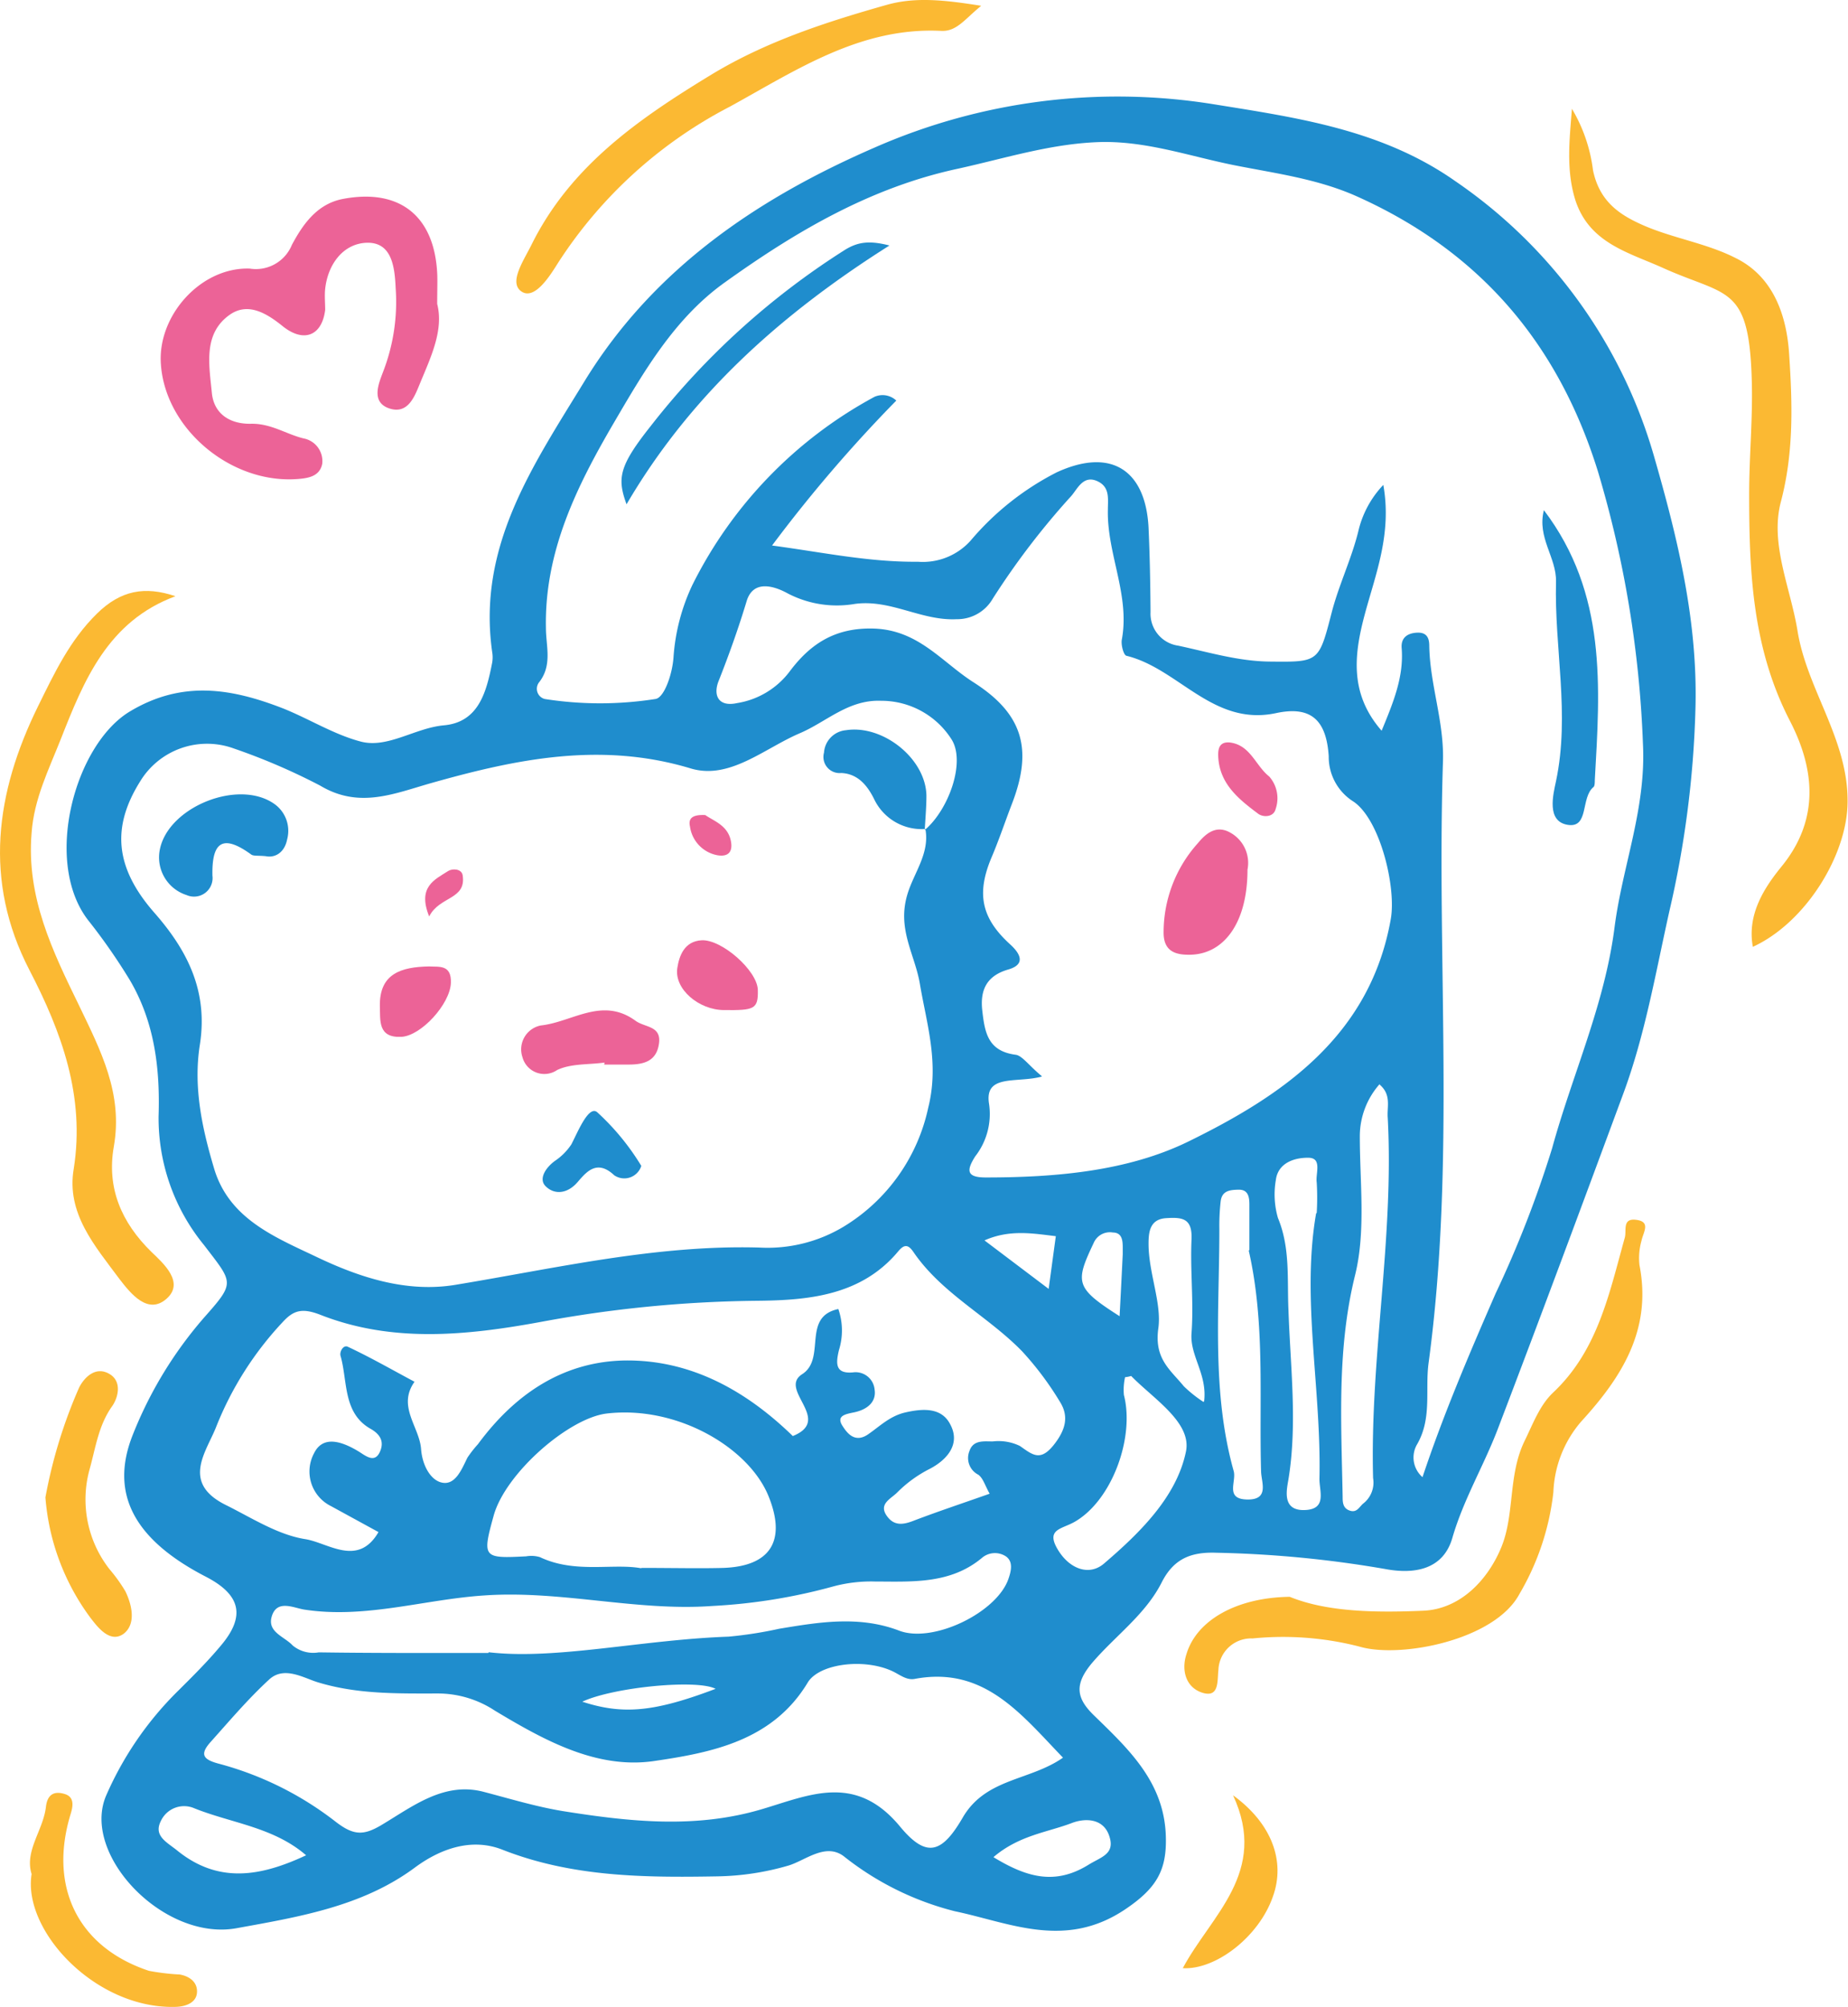
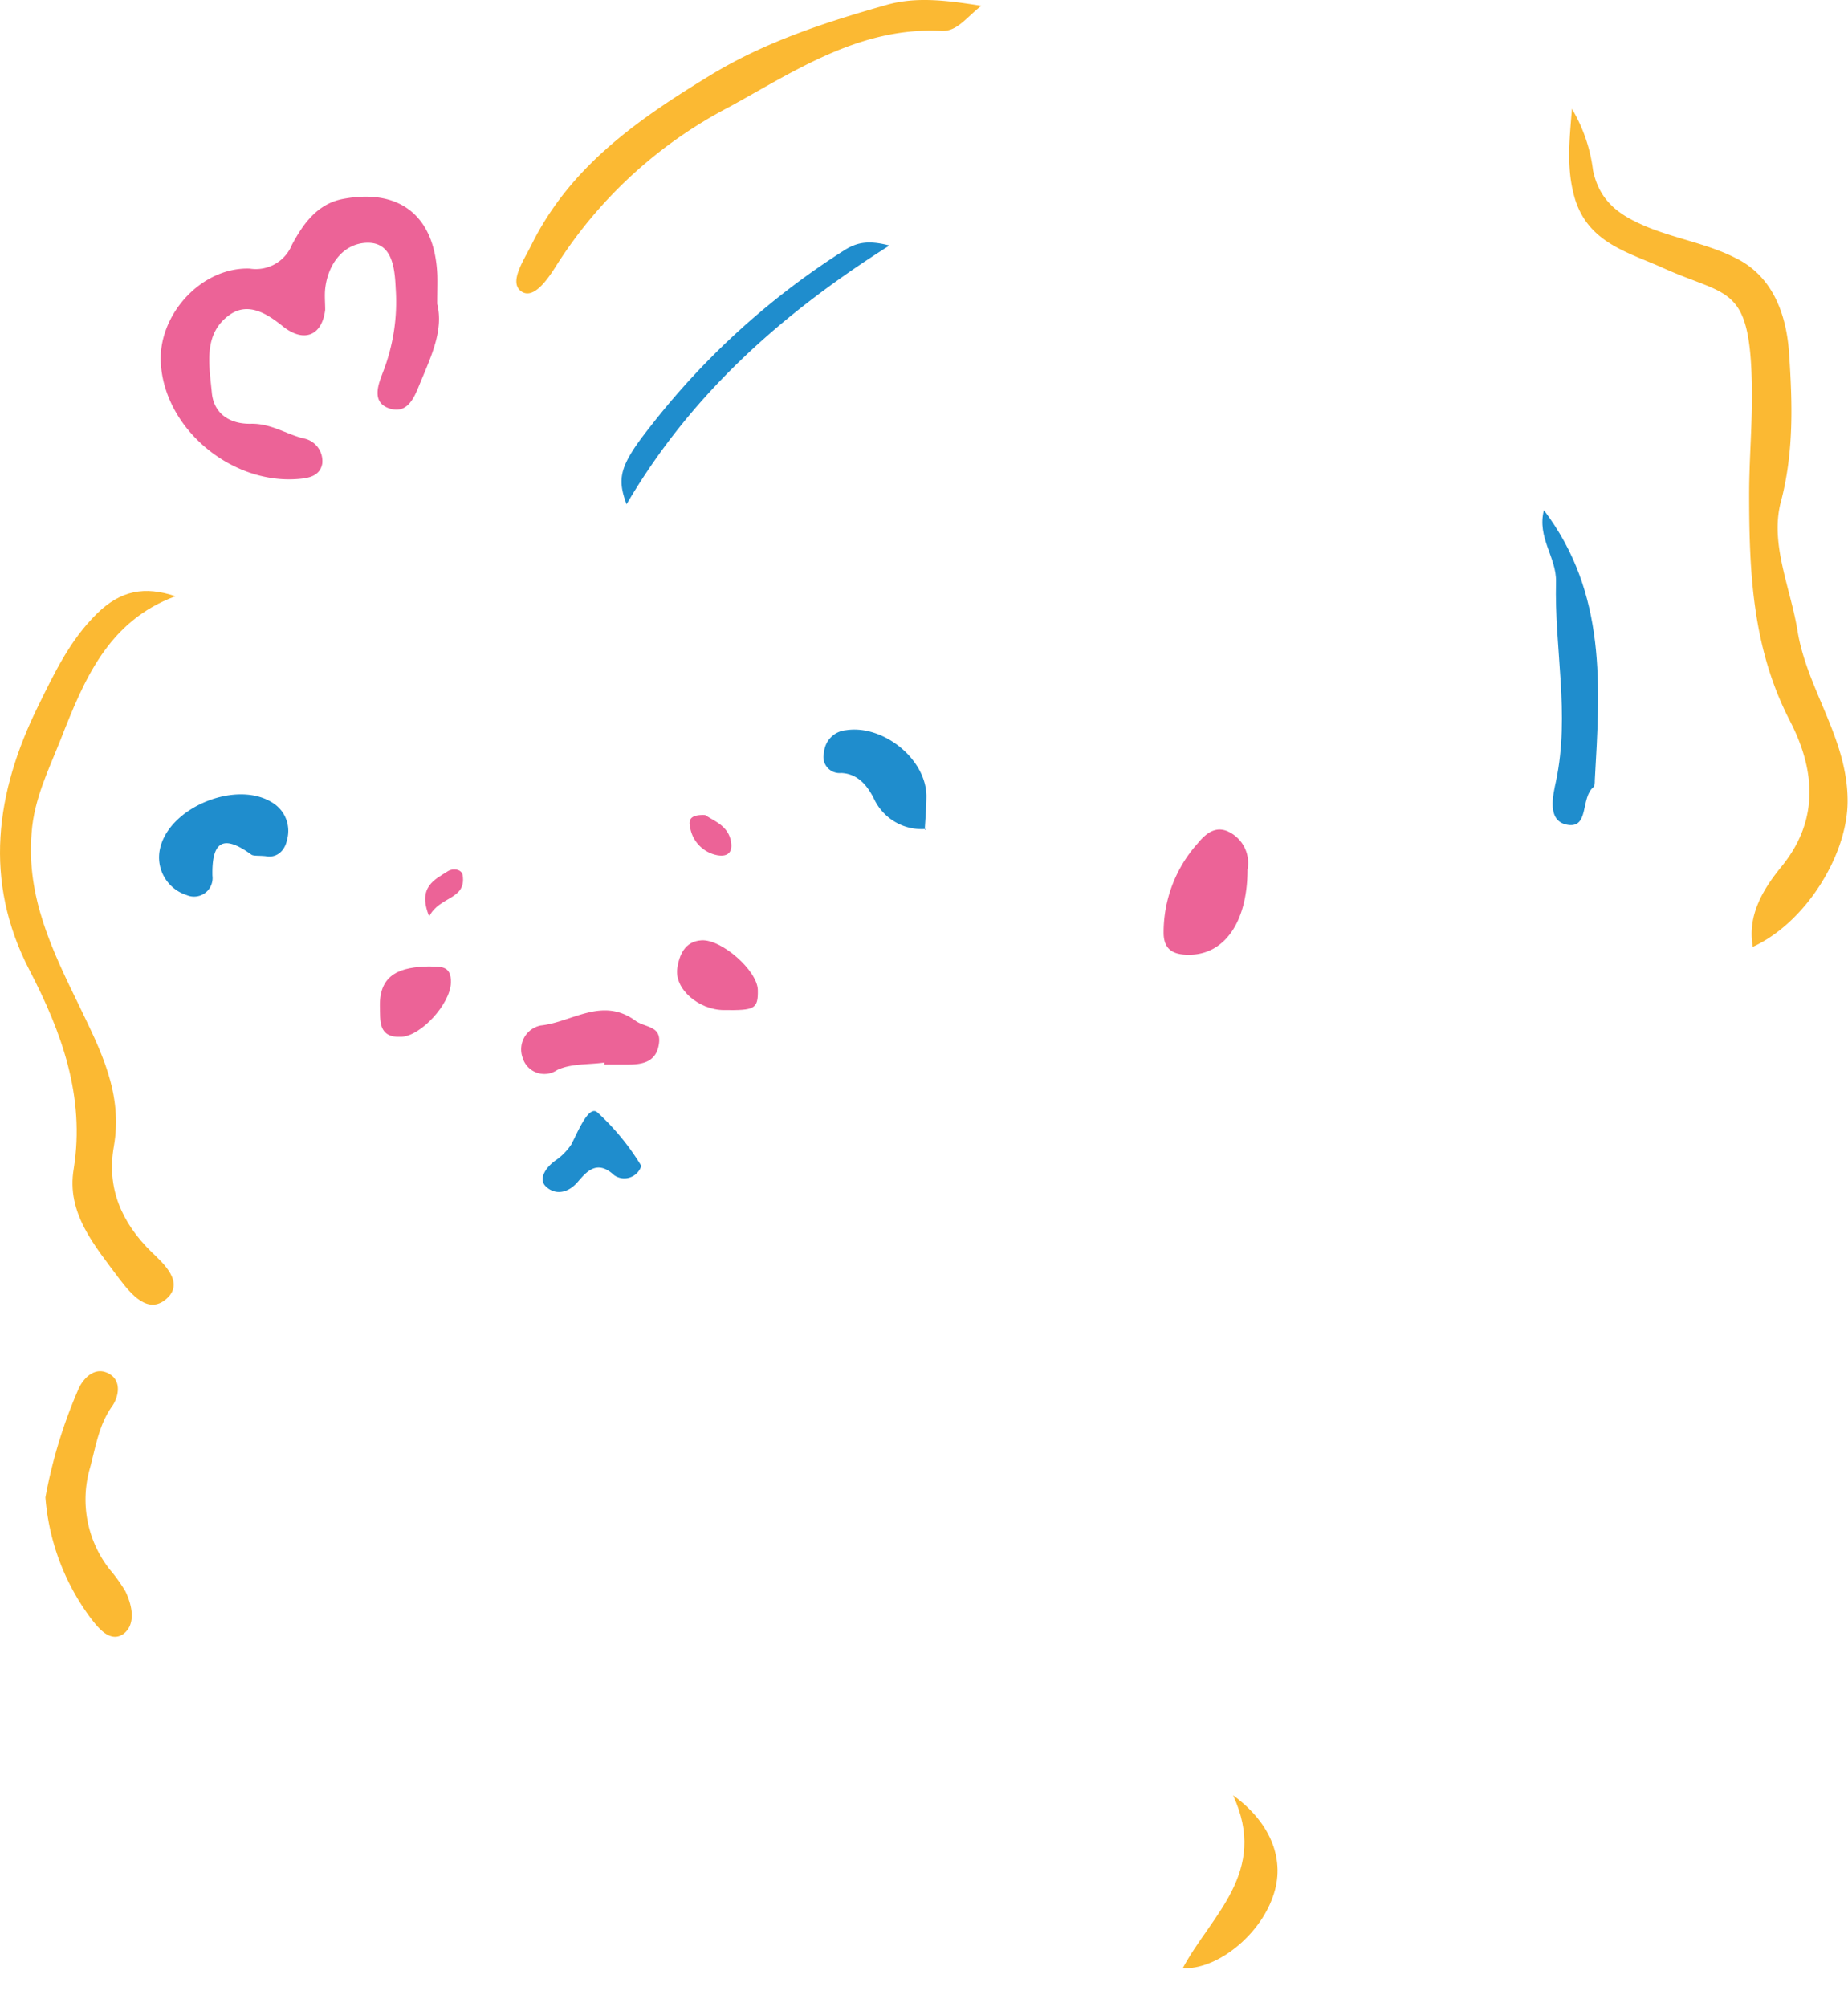
<svg xmlns="http://www.w3.org/2000/svg" viewBox="0 0 175.38 190.39">
  <defs>
    <style>.cls-1{fill:#1f8dcd;}.cls-2{fill:#fbb933;}.cls-3{fill:#ec6397;}</style>
  </defs>
  <g id="Слой_2" data-name="Слой 2">
    <g id="Слой_1-2" data-name="Слой 1">
-       <path class="cls-1" d="M160.9,67.32a95.51,95.51,0,0,1-2.48,19.15c-1.3,5.83-2.3,11.71-4.38,17.32-3.93,10.62-7.87,21.23-11.91,31.81-1.33,3.47-3.25,6.67-4.3,10.3-.87,3-3.59,3.47-6.39,2.94a106,106,0,0,0-16-1.54c-2.45-.09-4.07.59-5.2,2.83-1.56,3.07-4.44,5.08-6.63,7.66-1.66,2-1.48,3.3.21,4.94,3.29,3.2,6.67,6.33,6.82,11.46.1,3.15-.81,4.88-3.8,6.9-5.73,3.89-11,1.31-16.22.22a27.89,27.89,0,0,1-10.56-5.23c-1.74-1.29-3.65.43-5.25.9A25.46,25.46,0,0,1,68.05,178c-6.9.12-13.75.07-20.37-2.53-2.86-1.13-5.81-.15-8.3,1.69-5,3.71-11.06,4.69-16.94,5.76-6.91,1.25-14.78-7-12.36-12.6a31.73,31.73,0,0,1,6.82-9.92c1.38-1.37,2.76-2.74,4-4.22,2.43-2.83,2-4.89-1.43-6.64-6.74-3.5-9.08-7.85-6.88-13.4A38.45,38.45,0,0,1,19.36,125c3-3.39,2.78-3.25,0-6.89a19,19,0,0,1-4.31-12.23c.15-4.54-.39-8.92-2.72-12.89a56.15,56.15,0,0,0-4-5.74c-4.25-5.58-1.21-16.64,4-19.76,5-3,9.69-2.17,14.55-.28,2.49,1,4.81,2.47,7.36,3.14s5.14-1.29,7.87-1.54c3.33-.29,4.06-3.19,4.6-5.95a3,3,0,0,0,0-1c-1.43-10.08,3.91-17.75,8.79-25.74C62.08,25.41,72,18.78,83,14a57.33,57.33,0,0,1,32.12-4.12c7.92,1.28,16,2.39,23,7.31a47.46,47.46,0,0,1,18.85,26.09C159.24,51.16,161.15,59,160.9,67.32ZM87.76,78.74c2.29-1.94,3.89-6.46,2.55-8.59a7.89,7.89,0,0,0-6.68-3.67c-3.12-.13-5.19,2-7.73,3.08C72.53,71,69.24,74,65.56,72.9,57.05,70.33,49,72,40.91,74.29c-3.53,1-6.82,2.45-10.52.24A59.49,59.49,0,0,0,22.18,71a7.43,7.43,0,0,0-8.9,3.16c-2.68,4.3-2.4,8.14,1.39,12.45,3.2,3.65,5.09,7.52,4.29,12.54-.62,4,.22,7.88,1.35,11.67,1.42,4.82,5.81,6.55,9.78,8.44s8.44,3.39,13.1,2.63c9.59-1.58,19.09-3.82,28.9-3.54a14,14,0,0,0,8-2,17.48,17.48,0,0,0,8-11.26c1.07-4.25-.16-8-.79-11.75-.48-2.84-2.2-5.21-1.17-8.55.61-2,2.1-3.83,1.7-6.1ZM135,140.13c2-6,4.45-11.72,6.93-17.41a104.34,104.34,0,0,0,5.37-13.79c1.92-7,5-13.64,5.93-21,.75-5.79,3-11.24,2.69-17.36a103.36,103.36,0,0,0-4.27-25.84c-3.79-12.2-11.26-20.9-22.9-26.11-3.72-1.66-7.7-2.17-11.63-2.95-4.14-.83-8.15-2.25-12.48-2.2C99.9,13.57,95.48,15,90.93,16c-8.3,1.78-15.36,5.94-22.1,10.76C64,30.19,61.08,35.29,58.18,40.24c-3.47,5.95-6.52,12.13-6.37,19.34,0,1.7.62,3.49-.62,5.11a1,1,0,0,0,.51,1.62,33.92,33.92,0,0,0,10.5,0c.84-.11,1.62-2.38,1.72-4a19.06,19.06,0,0,1,1.79-6.82A41.08,41.08,0,0,1,83,37.64a1.9,1.9,0,0,1,2.06.36A135.26,135.26,0,0,0,73.27,51.75c4.78.64,9.23,1.59,13.84,1.54a6.09,6.09,0,0,0,5-2,26.35,26.35,0,0,1,8.17-6.48c5.23-2.41,8.45-.15,8.72,5.25.12,2.65.17,5.3.19,8a3.06,3.06,0,0,0,2.62,3.19c2.87.61,5.69,1.48,8.7,1.51,4.65.05,4.65.07,5.86-4.61.67-2.62,1.88-5.1,2.53-7.72A9.49,9.49,0,0,1,131.28,46c.83,4.65-.74,8.47-1.77,12.32s-1.42,7.53,1.61,11c1.12-2.71,2.12-5.13,1.9-7.85-.07-.94.5-1.39,1.42-1.45s1.19.45,1.2,1.19c.05,3.73,1.43,7.24,1.3,11.06-.61,19,1.2,38.05-1.36,57-.35,2.57.34,5.24-1.08,7.72A2.47,2.47,0,0,0,135,140.13Zm-36.14-38c-2.37.64-5.45-.28-5,2.57a6.54,6.54,0,0,1-1.31,5c-.86,1.35-.82,2,1,2,6.63,0,13.46-.59,19.23-3.41,8.91-4.36,17.25-10,19.21-21.11.53-3-1-9.4-3.53-11.13a5,5,0,0,1-2.36-4.3c-.22-3.45-1.69-4.81-5-4.1-6,1.28-9.24-4.23-14.2-5.44-.26-.06-.52-1-.44-1.51.8-4.25-1.42-8.17-1.32-12.35,0-1,.2-2.08-.89-2.65-1.44-.75-2,.71-2.6,1.37a72,72,0,0,0-7.44,9.73,3.89,3.89,0,0,1-3.42,1.94c-3.35.17-6.25-1.91-9.66-1.45a10.09,10.09,0,0,1-6.38-1c-1.09-.6-3.23-1.43-3.89.73-.78,2.58-1.67,5.08-2.66,7.58-.53,1.32-.06,2.49,1.74,2.1a7.78,7.78,0,0,0,5-3c1.91-2.55,4.25-4.19,8-4.07,4.22.14,6.43,3.16,9.41,5.07,4.72,3,5.7,6.35,3.68,11.57-.65,1.69-1.22,3.4-1.93,5.07-1.47,3.48-.94,5.79,1.78,8.26.68.62,1.71,1.82-.19,2.37s-2.71,1.77-2.47,3.89.54,3.85,3.17,4.2C97,100.13,97.67,101.11,98.87,102.09ZM75.24,136.23c3.84-1.55-1.42-4.39.89-5.87s-.08-5.44,3.43-6.18a6.24,6.24,0,0,1,.06,3.89c-.31,1.29-.36,2.28,1.34,2.12A1.81,1.81,0,0,1,83,131.8c.2,1.23-.75,1.92-1.89,2.17-.78.17-1.82.29-1.14,1.32.39.6,1.13,1.66,2.41.78,1.11-.76,2.06-1.74,3.54-2.08,1.75-.4,3.45-.45,4.26,1.13,1,1.86-.28,3.35-1.94,4.22a11.93,11.93,0,0,0-3.09,2.24c-.62.63-1.87,1.11-.91,2.33.64.82,1.44.74,2.37.39,2.4-.92,4.83-1.72,7.31-2.6-.43-.75-.62-1.49-1.09-1.81a1.77,1.77,0,0,1-.83-2.23c.36-1.1,1.41-.91,2.22-.92a4.63,4.63,0,0,1,2.57.43c1.19.83,1.92,1.51,3.2-.08,1.12-1.41,1.49-2.7.6-4.11A29.59,29.59,0,0,0,97,128.19c-3.25-3.34-7.62-5.47-10.32-9.43-.51-.74-.89-.73-1.48,0-3.57,4.23-8.68,4.6-13.54,4.64a117.88,117.88,0,0,0-20.32,2c-7.08,1.3-14.08,2-20.88-.65-1.82-.72-2.63-.44-3.68.72a31.45,31.45,0,0,0-6.25,9.85c-.91,2.37-3.4,5.32.9,7.45,2.48,1.23,4.91,2.82,7.54,3.24,2.17.34,5,2.69,6.95-.67l-4.52-2.47a3.66,3.66,0,0,1-1.6-5c.86-1.77,2.7-1.1,4.2-.2.68.41,1.61,1.26,2.11-.08.29-.77.08-1.49-1-2.08C32.53,134,33,131,32.32,128.63c-.12-.39.26-1.08.69-.87,2.14,1,4.23,2.2,6.33,3.32-1.66,2.34.46,4.26.62,6.38.12,1.55.87,2.85,1.84,3.15,1.38.42,2-1.2,2.56-2.33a10.86,10.86,0,0,1,1-1.28c3.48-4.72,8.06-7.86,14-7.94C65.65,129,70.89,132,75.24,136.23Zm25.64,30.51c-4-4.15-7.5-8.71-14.08-7.47-.78.14-1.4-.4-2.1-.73-2.71-1.27-7-.72-8.06,1.1-3.33,5.5-9.1,6.62-14.57,7.42s-10.47-2-15.09-4.77a9.85,9.85,0,0,0-5.41-1.64c-3.84,0-7.66.09-11.44-1.07-1.35-.42-3.18-1.56-4.59-.25-2,1.84-3.75,3.91-5.56,5.93-1.1,1.23-.64,1.69.89,2.08a31.09,31.09,0,0,1,11,5.49c1.64,1.26,2.58,1.32,4.23.36,3-1.77,6-4.22,9.83-3.2,2.49.65,4.94,1.4,7.49,1.82,6.3,1,12.54,1.69,18.84-.17,4.52-1.33,8.92-3.49,13.16,1.64,2.54,3.06,4,2.52,6-.95C93.62,168.67,97.75,168.93,100.88,166.74Zm-40-18c3.11,0,5.43.06,7.74,0,4.5-.15,6-2.57,4.35-6.72-1.8-4.61-8.62-8.71-15.37-7.93-3.63.42-9.64,5.68-10.75,9.69s-1,4.07,3.09,3.86a2.84,2.84,0,0,1,1.31.08C54.57,149.3,58.18,148.28,60.84,148.77Zm-14.5,8c6.4.74,14.53-1.19,22.76-1.48a38.8,38.8,0,0,0,4.81-.75c3.74-.62,7.58-1.27,11.38.18,3.21,1.23,9.29-1.71,10.38-4.93.24-.7.48-1.63-.27-2.13a1.9,1.9,0,0,0-2.18.1c-3,2.55-6.62,2.31-10.21,2.3a13.82,13.82,0,0,0-3.91.45,53.64,53.64,0,0,1-11.54,1.87c-7.21.52-14.32-1.5-21.62-1-5.71.37-11.3,2.24-17.12,1.34-1-.16-2.61-1-3.08.69-.41,1.46,1.23,1.88,2,2.72a3.05,3.05,0,0,0,2.47.65C35,156.82,39.72,156.81,46.34,156.81Zm84.58-53.93a7.47,7.47,0,0,0-1.91,5c0,4.4.58,9-.45,13.16-1.73,7-1.31,13.95-1.18,21,0,.51,0,1.12.7,1.34s.9-.43,1.32-.73a2.52,2.52,0,0,0,.87-2.36c-.31-11.43,2-22.74,1.39-34.18C131.61,105,132.08,103.86,130.92,102.88Zm-6,12.24a23.72,23.72,0,0,0,0-2.88c-.13-.86.58-2.39-.88-2.34-1.15,0-2.79.43-3,2.12a8,8,0,0,0,.2,3.59c1.19,2.87.86,5.84,1,8.78.18,5.34.86,10.69,0,16-.17,1-.65,3,1.53,2.93s1.38-1.81,1.41-3C125.41,131.79,123.5,123.19,124.9,115.12Zm-6.39,3.52c0-1.43,0-2.86,0-4.3,0-.67-.09-1.42-1-1.41s-1.62.12-1.73,1.14a21,21,0,0,0-.12,2.63c0,7.67-.75,15.38,1.36,22.92.28,1-.86,2.66,1.28,2.7s1.34-1.64,1.32-2.66C119.48,132.64,120.09,125.58,118.51,118.64Zm-11.78,12a5.49,5.49,0,0,0-.13,1.76c1.05,4.05-1.15,10.09-4.75,12.08-1.21.66-2.65.68-1.54,2.56s3,2.57,4.41,1.35c3.4-2.91,6.89-6.33,7.77-10.62.57-2.76-3.09-5-5.2-7.17C107.24,130.56,107.07,130.62,106.73,130.65Zm7.49,2.33c.29-2.58-1.37-4.28-1.2-6.43.22-3-.14-6,0-8.91.08-2-.88-2.1-2.42-2S109,116.88,109,118c0,2.74,1.26,5.63.93,8-.41,2.91,1.13,3.93,2.42,5.51A12.34,12.34,0,0,0,114.22,133ZM29.05,176c-3.12-2.7-7.16-3.05-10.71-4.5a2.43,2.43,0,0,0-3.07,1.24c-.72,1.4.53,2,1.5,2.77C20.73,178.75,24.77,178,29.05,176Zm65.25.19c3.1,1.88,5.8,2.69,9,.71,1.17-.73,2.51-1,2-2.64-.54-1.82-2.36-1.79-3.58-1.32C99.38,173.83,96.73,174.1,94.3,176.16Zm5.22-53.92.68-5c-2.18-.26-4.38-.66-6.77.4Zm6.73,2.62c.12-2.22.21-4.06.3-5.9,0-.21,0-.43,0-.65,0-.68-.07-1.41-.94-1.42a1.67,1.67,0,0,0-1.82,1C102,121.69,102.06,122.18,106.25,124.86ZM67.91,160.21c-1.74-.93-9.69-.16-12.65,1.22C59.13,162.69,62.1,162.41,67.91,160.21Z" />
      <path class="cls-2" d="M166.35,89.82c-.58-3.13,1.16-5.7,2.74-7.64,3.76-4.62,3-9.49.78-13.79C166.3,61.48,166,54.28,166,46.88c0-3.42.32-6.84.26-10.25-.18-9.68-2.23-8.42-8.41-11.2-3.27-1.48-7-2.34-8.34-6.43-.9-2.86-.56-5.74-.33-8.68a15,15,0,0,1,2,5.83c.64,3.09,2.68,4.33,5,5.32,2.76,1.16,5.84,1.64,8.52,3,3.61,1.76,4.85,5.47,5.09,9.06.31,4.66.47,9.33-.78,14.07-1.06,4,.92,8.17,1.58,12.25.9,5.56,4.78,10.25,4.75,16.16C175.35,81.06,171.38,87.52,166.35,89.82Z" />
      <path class="cls-3" d="M41.49,28.83c.63,2.47-.58,5-1.62,7.51-.49,1.18-1.11,3-2.91,2.41s-1-2.41-.63-3.41a18.39,18.39,0,0,0,1.22-8c-.09-2-.35-4.39-2.76-4.31-2.19.08-3.67,2-3.93,4.37-.07.66,0,1.33,0,2-.3,2.43-2,3.15-4,1.57-1.52-1.23-3.27-2.31-5-1.15-2.64,1.81-2,4.84-1.75,7.5.22,2,1.78,2.92,3.7,2.88s3.37,1,5,1.39A2.19,2.19,0,0,1,30.58,44c-.23,1.15-1.24,1.36-2.31,1.44-6.3.5-12.57-4.71-13-10.87-.35-4.63,3.8-9.25,8.43-9.09a3.69,3.69,0,0,0,4-2.25c1-1.86,2.33-3.86,4.8-4.35,5.44-1.05,8.79,1.62,9,7.24C41.52,26.88,41.49,27.66,41.49,28.83Z" />
      <path class="cls-2" d="M16.65,56.56c-6.43,2.38-8.69,8-10.89,13.58C4.63,73,3.23,75.79,3,79,2.48,85.1,5,90.25,7.49,95.36c2.07,4.31,4.2,8.38,3.31,13.42-.68,3.88.69,7.17,3.59,10,1.13,1.08,3.16,2.89,1.41,4.43s-3.37-.45-4.48-1.9C9,118.18,6.27,115.09,7,110.86,8.08,104,5.85,97.9,2.78,92c-4.37-8.46-3.2-16.81.83-25,1.54-3.12,3-6.25,5.6-8.8C11.46,56,13.74,55.58,16.65,56.56Z" />
-       <path class="cls-2" d="M122.4,151.48c3.5,1.43,8.07,1.52,12.66,1.32,3.48-.14,6.11-2.86,7.41-6s.63-6.85,2.22-10.11c.8-1.63,1.43-3.38,2.71-4.59,4.25-4,5.33-9.44,6.8-14.7.18-.65-.25-1.81,1-1.69,1.53.15.75,1.17.58,2a6,6,0,0,0-.19,2.3c1.19,6.09-1.64,10.59-5.51,14.82a10.87,10.87,0,0,0-2.66,6.72,24.34,24.34,0,0,1-3.22,9.66c-2.34,4.4-11.32,6.13-15.16,5a29.06,29.06,0,0,0-10.16-.78,3.11,3.11,0,0,0-3.25,3c-.12,1,.11,2.68-1.55,2.14-1.51-.49-2-2.09-1.48-3.66C113.55,153.74,117.29,151.55,122.4,151.48Z" />
      <path class="cls-2" d="M93.12.55C91.56,1.81,90.8,3,89.33,2.93c-7.69-.38-13.78,3.74-20.07,7.19A42.84,42.84,0,0,0,52.92,25c-.71,1.13-2.17,3.49-3.42,2.66s.17-2.9.92-4.4c3.71-7.52,10.22-12,17.09-16.18,5.2-3.15,10.91-5,16.72-6.64C86.92-.3,89.67,0,93.12.55Z" />
      <path class="cls-2" d="M4.31,142.05a46.81,46.81,0,0,1,3.19-10.4c.46-.94,1.57-2.12,2.92-1.29,1.15.7.81,2.17.25,3-1.32,1.82-1.6,4-2.16,6a10.73,10.73,0,0,0,1.89,9.51,15.09,15.09,0,0,1,1.5,2.09c.65,1.34,1,3.08-.13,4-1.32,1-2.52-.63-3.18-1.48A22,22,0,0,1,4.31,142.05Z" />
-       <path class="cls-2" d="M3,177.78c-.69-2.2,1.1-4.14,1.36-6.38.14-1.19.79-1.52,1.79-1.21s.74,1.29.54,1.94c-2.09,6.89.72,12.6,7.44,14.83a21.52,21.52,0,0,0,2.93.35c.95.17,1.72.75,1.63,1.75s-1.2,1.3-2,1.32C9.09,190.62,2.13,183.16,3,177.78Z" />
      <path class="cls-2" d="M112.25,186.71c2.66-5,8.17-9.09,4.77-16.4,3.66,2.65,5,6.25,3.78,9.61C119.48,183.73,115.37,186.89,112.25,186.71Z" />
      <path class="cls-1" d="M146.52,48.4c6,7.91,5.33,16.79,4.83,25.62,0,.22,0,.54-.12.64-1.24,1-.4,3.91-2.44,3.59s-1.4-2.84-1.12-4.15c1.34-6.35-.17-12.63,0-18.92C147.72,52.87,145.85,51,146.52,48.4Z" />
      <path class="cls-1" d="M84.41,23.29C74,29.87,65.49,37.55,59.46,47.84c-.89-2.46-.75-3.59,2.3-7.43A72.51,72.51,0,0,1,80.24,23.67C81.36,23,82.42,22.77,84.41,23.29Z" />
      <path class="cls-1" d="M25.22,81.22c-.73-.07-1.15,0-1.37-.15-2.68-1.95-3.76-1.25-3.69,2a1.76,1.76,0,0,1-2.45,1.84,3.75,3.75,0,0,1-2.53-4.37c.84-4,7.42-6.65,10.82-4.3a3.12,3.12,0,0,1,1.25,3.39C27,80.9,26.09,81.4,25.22,81.22Z" />
      <path class="cls-3" d="M57.37,100.8c-1.51.21-3.19.08-4.5.71a2.15,2.15,0,0,1-3.29-1.23,2.31,2.31,0,0,1,1.74-3c3-.32,5.83-2.76,9-.44.9.65,2.45.46,2.22,2.15s-1.44,2-2.9,2c-.77,0-1.54,0-2.3,0Z" />
      <path class="cls-1" d="M87.85,78.64a5,5,0,0,1-4.91-2.87c-.66-1.31-1.56-2.37-3.11-2.44A1.53,1.53,0,0,1,78.2,71.4a2.29,2.29,0,0,1,2.09-2.13c3.47-.54,7.55,2.66,7.63,6.19,0,1.09-.1,2.18-.16,3.28Z" />
      <path class="cls-3" d="M68.72,95.82c-2.39,0-4.76-2-4.44-4,.18-1.14.66-2.52,2.29-2.62,1.91-.12,5.31,2.88,5.35,4.71S71.59,95.85,68.72,95.82Z" />
      <path class="cls-3" d="M40.72,91.68c.93.06,2.14-.21,2.07,1.57-.08,2-2.81,5-4.69,5.11-2.26.11-2-1.56-2.05-2.92C36,92.35,38.08,91.73,40.72,91.68Z" />
      <path class="cls-1" d="M60.86,110.6a1.69,1.69,0,0,1-2.57.89c-1.63-1.53-2.63-.33-3.45.62-1,1.18-2.25,1.24-3.07.41-.67-.68,0-1.74.89-2.39a5.62,5.62,0,0,0,1.57-1.58c.66-1.29,1.68-3.8,2.49-3A23.17,23.17,0,0,1,60.86,110.6Z" />
      <path class="cls-3" d="M66.93,77.32c.85.59,2.2,1,2.45,2.56.17,1.06-.41,1.41-1.31,1.25a3.22,3.22,0,0,1-2.59-2.73C65.28,77.54,65.85,77.27,66.93,77.32Z" />
      <path class="cls-3" d="M40.73,86.94c-1.14-2.82.54-3.5,1.8-4.31.38-.25,1.28-.24,1.38.41C44.26,85.37,41.7,85,40.73,86.94Z" />
      <path class="cls-3" d="M118.39,82.5c0,5.13-2.31,8.12-5.61,8.07-1.39,0-2.31-.45-2.35-2A12.64,12.64,0,0,1,113.67,80c.65-.78,1.67-1.84,3.11-1A3.28,3.28,0,0,1,118.39,82.5Z" />
-       <path class="cls-3" d="M116.67,70.43c2,.22,2.47,2.2,3.78,3.23a3.12,3.12,0,0,1,.61,3.09c-.2.8-1.2.79-1.65.45-1.86-1.39-3.71-2.86-3.8-5.5C115.59,71,115.74,70.37,116.67,70.43Z" />
    </g>
  </g>
</svg>